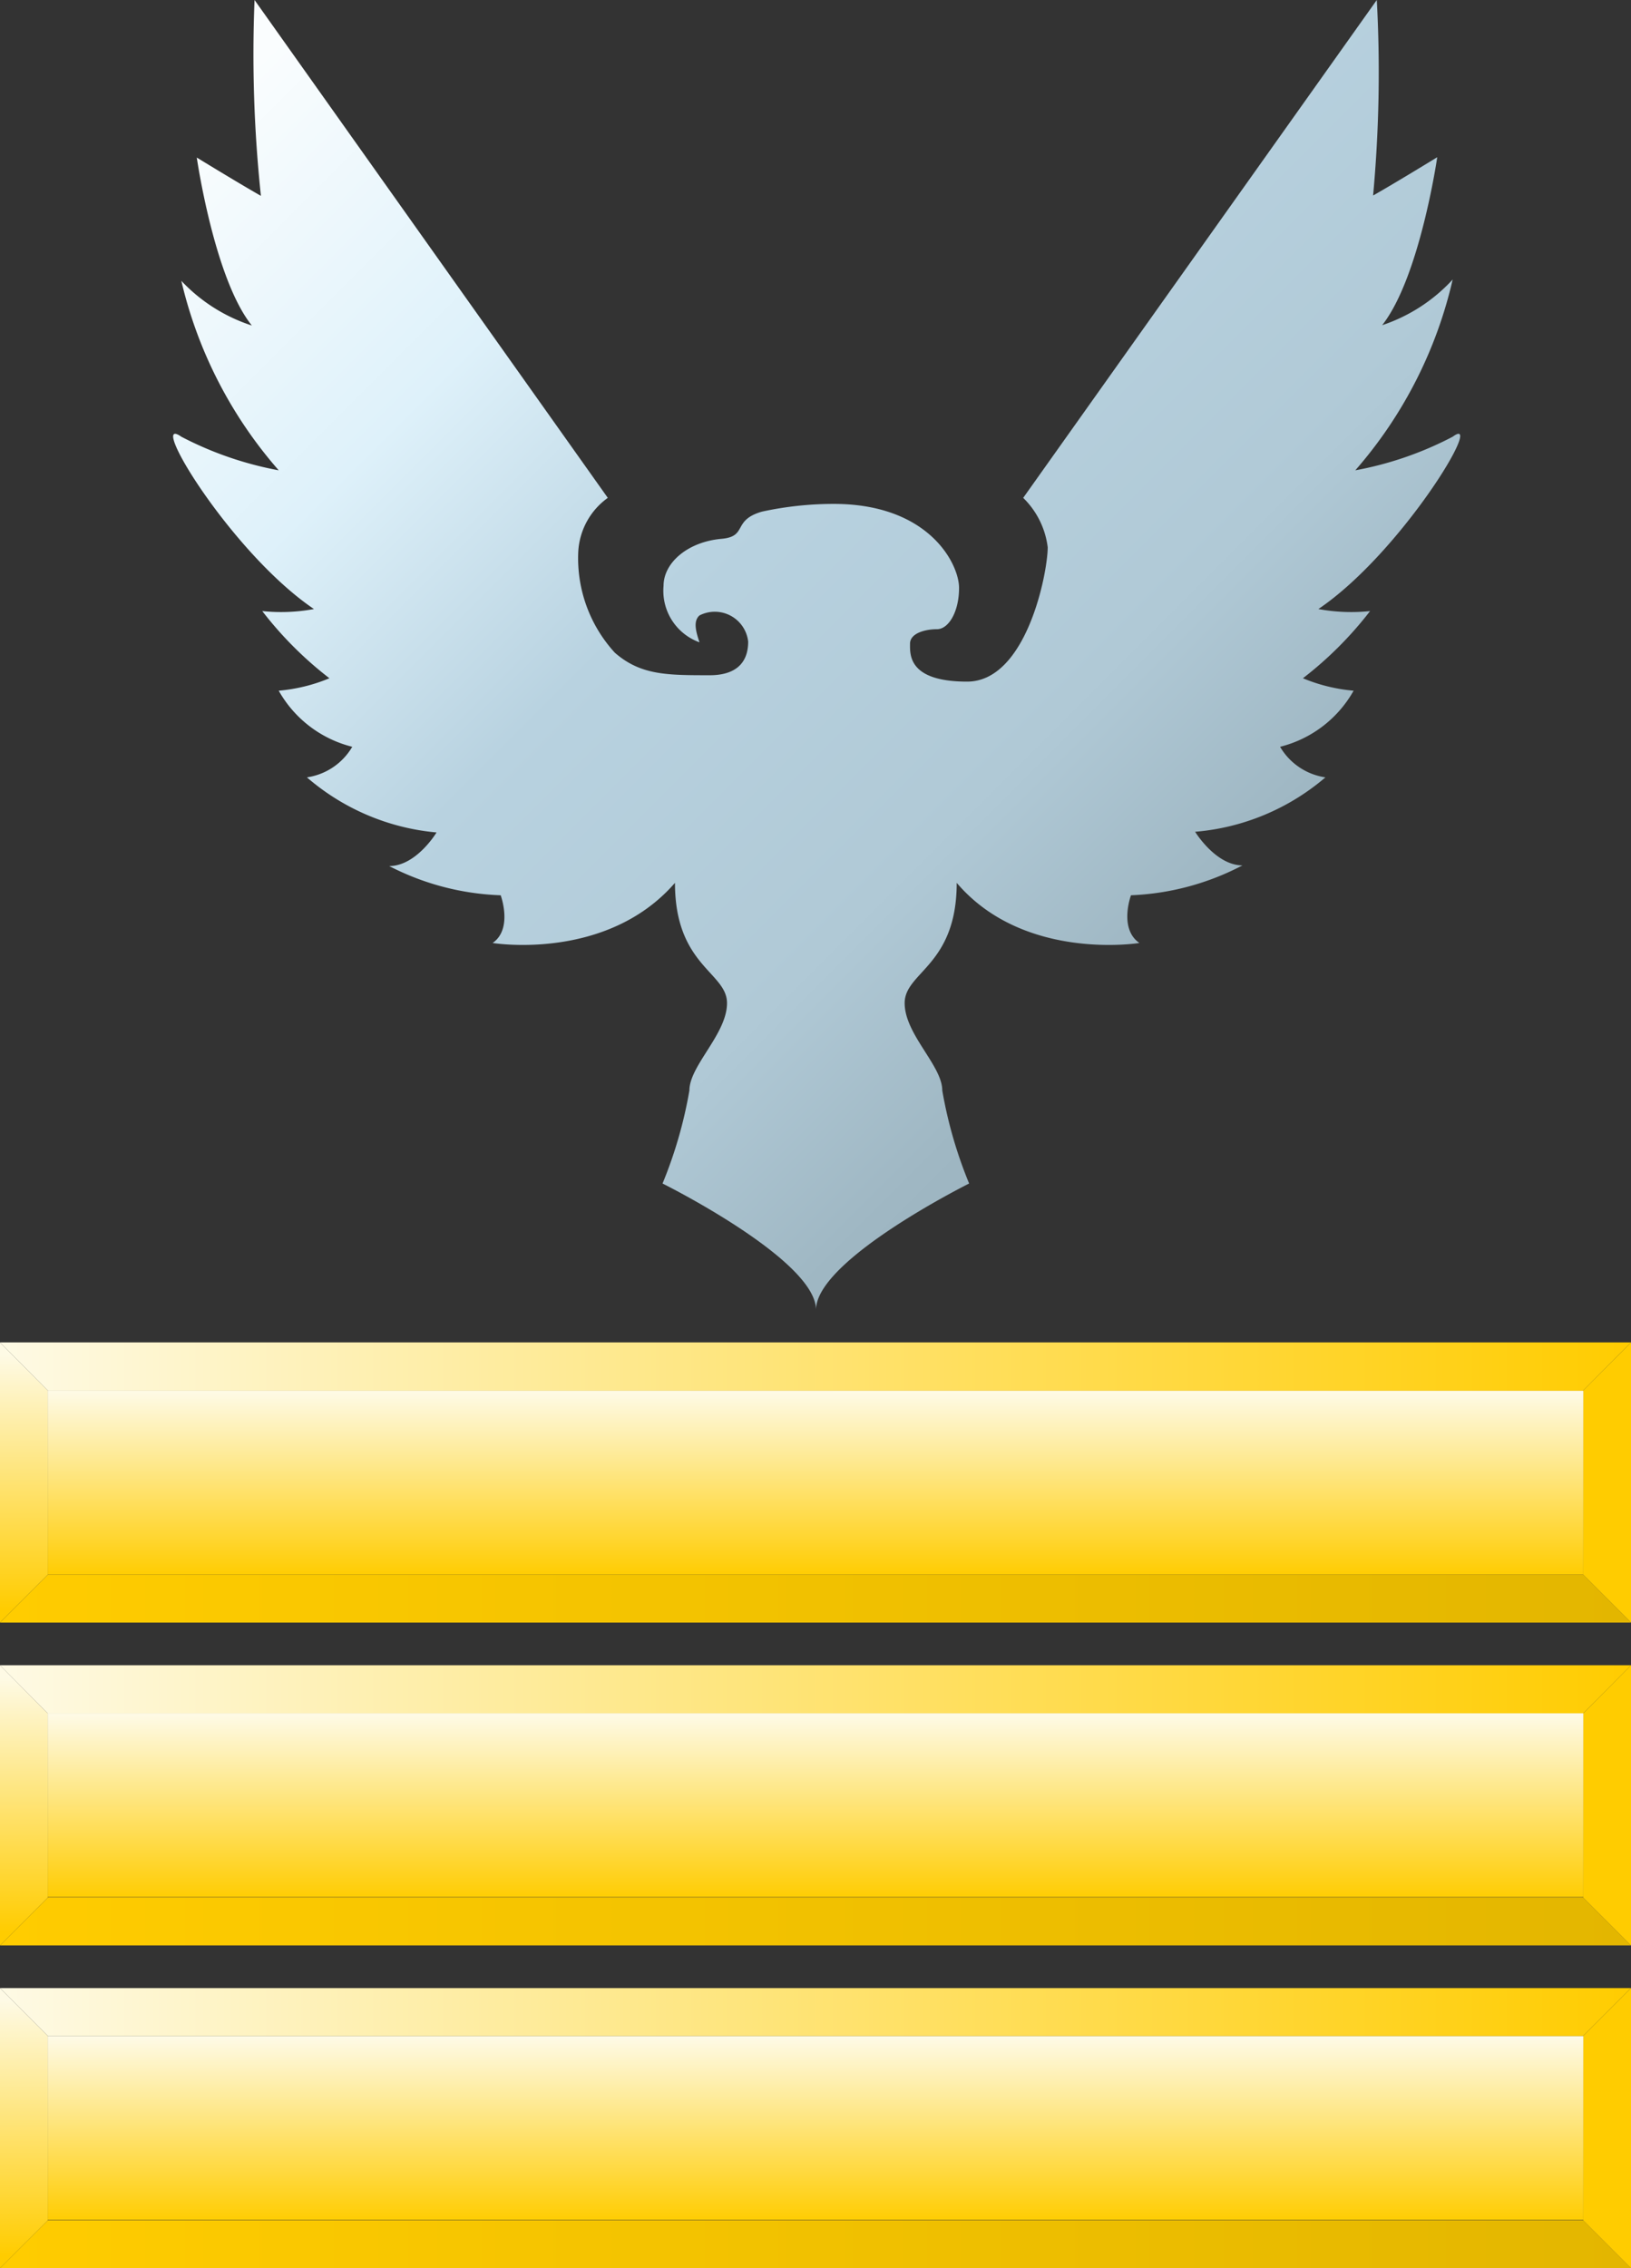
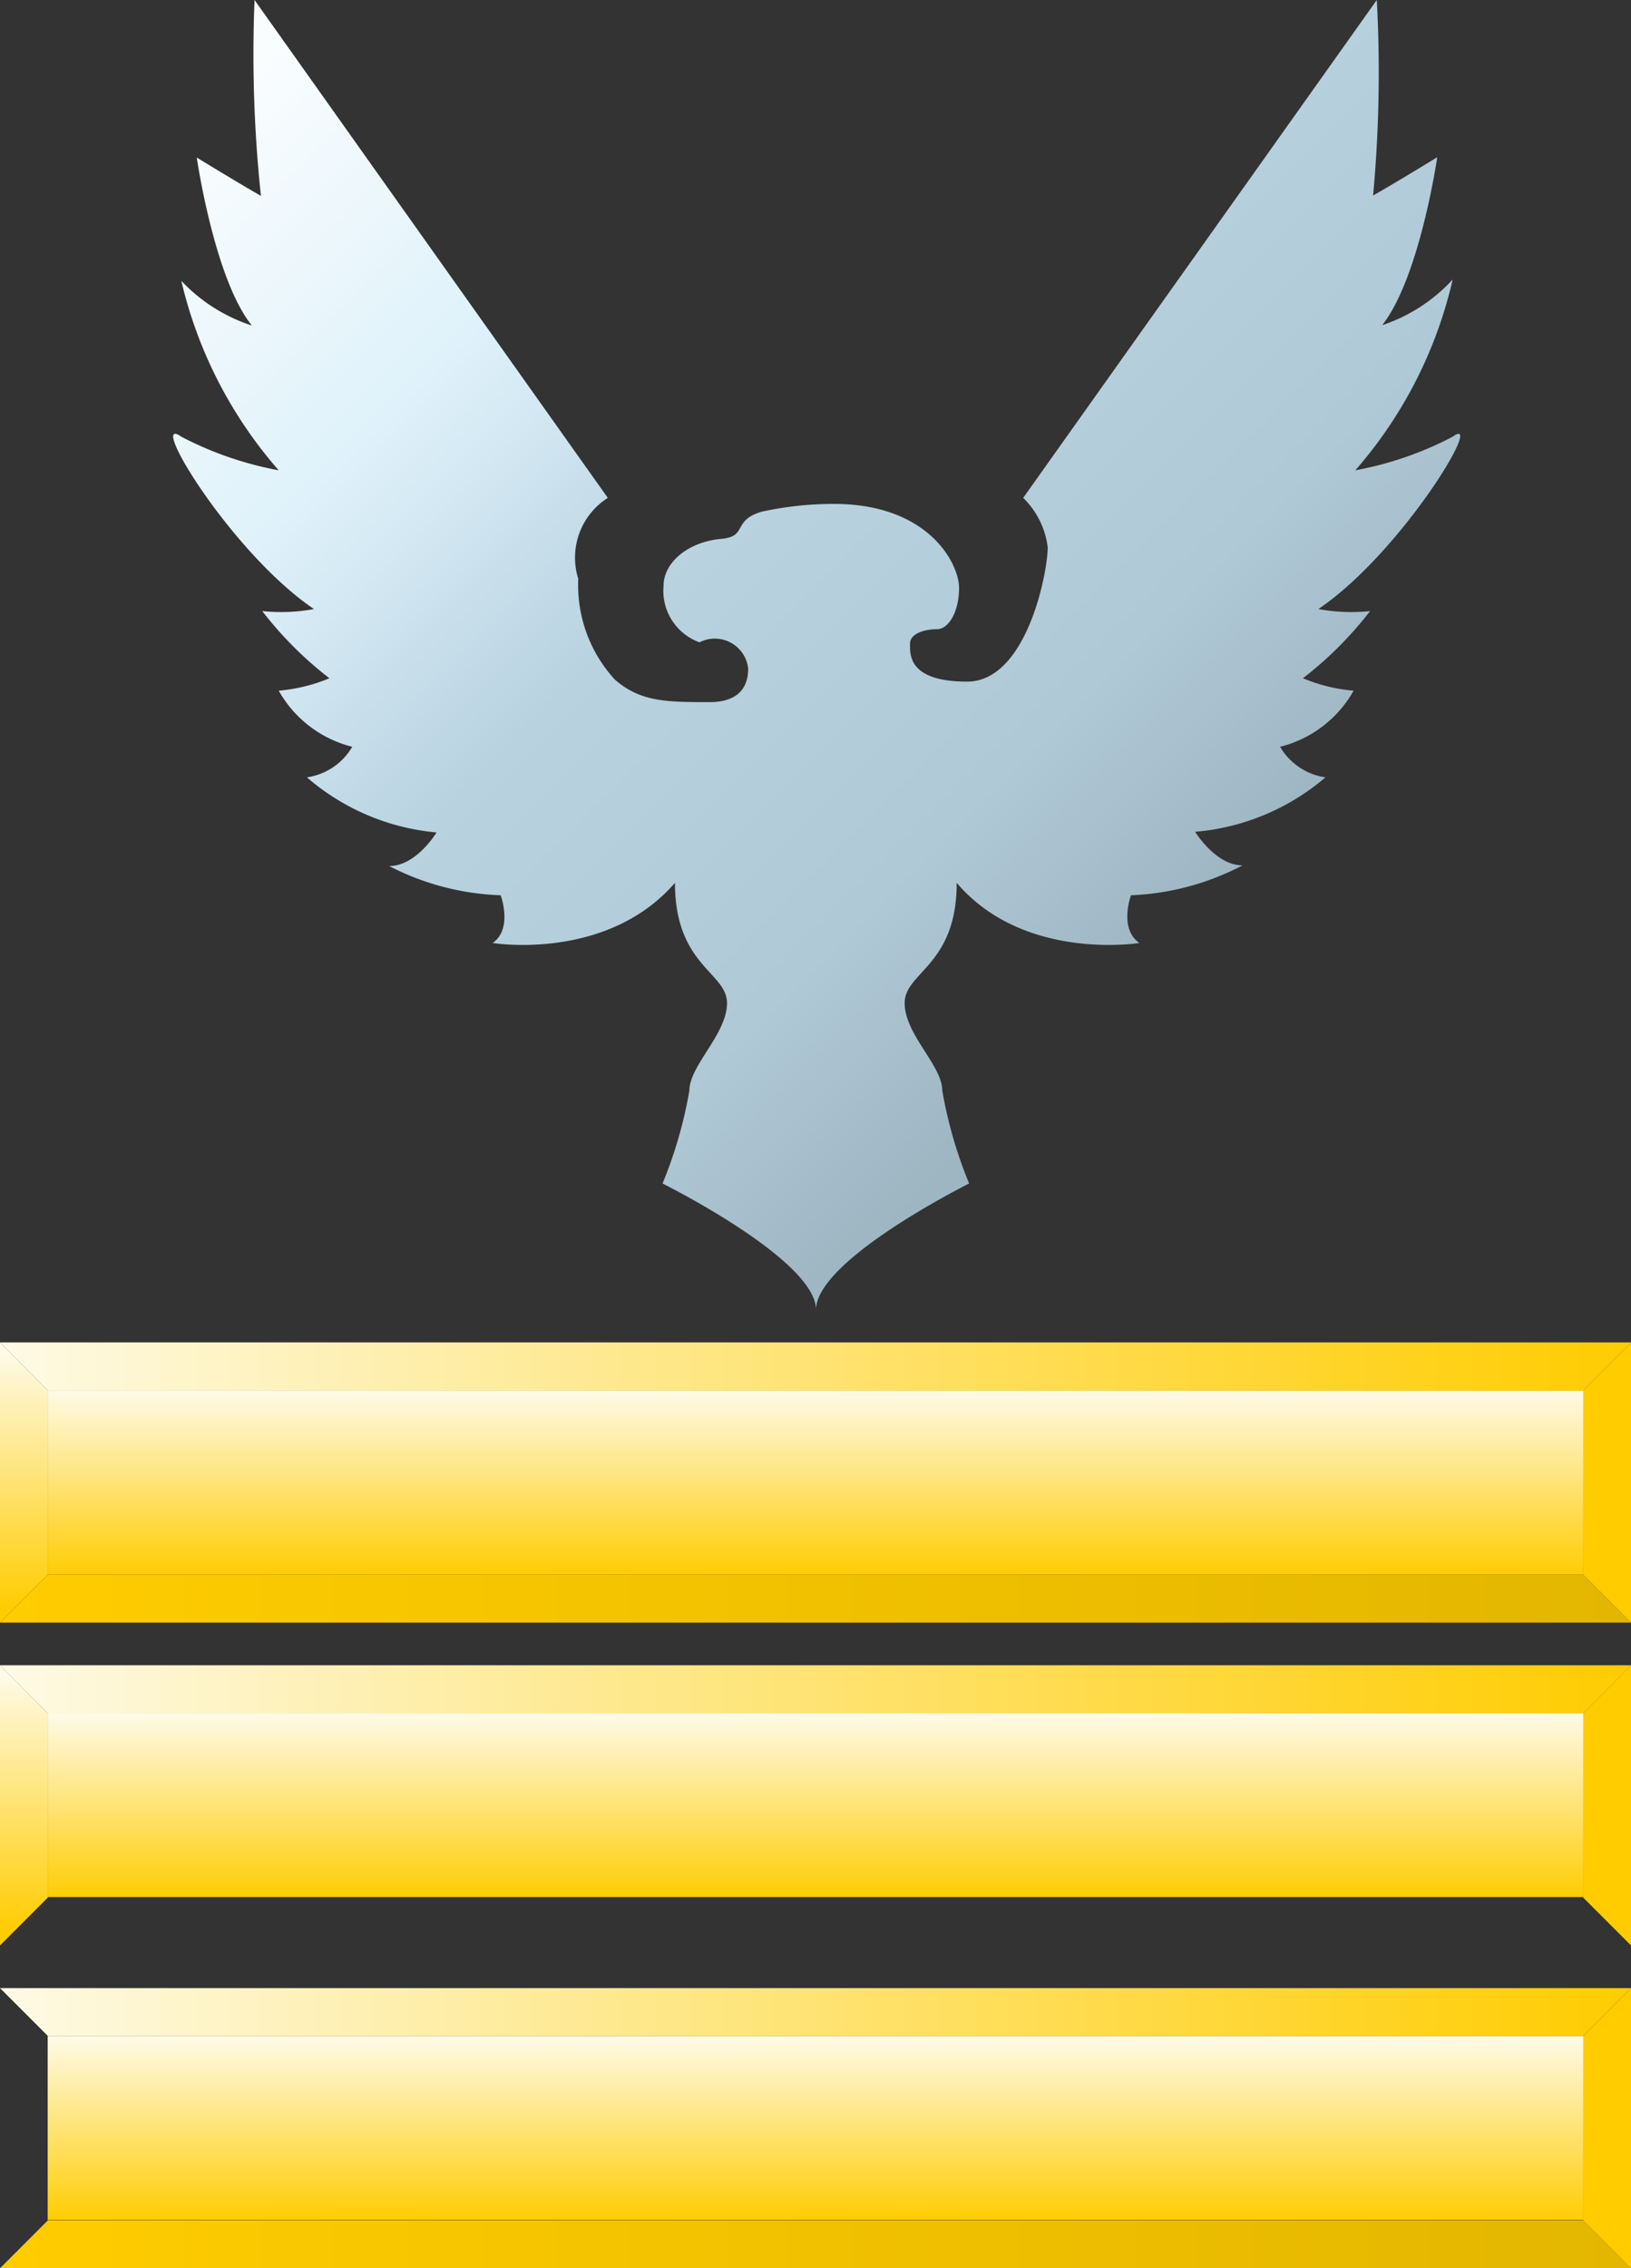
<svg xmlns="http://www.w3.org/2000/svg" xmlns:xlink="http://www.w3.org/1999/xlink" viewBox="0 0 48.57 67.52">
  <rect x="0" y="0" width="48.57" height="67.52" fill="#333333" stroke="none" />
  <defs>
    <style>.cls-1{fill:url(#linear-gradient);}.cls-2{fill:url(#linear-gradient-2);}.cls-3{fill:url(#linear-gradient-3);}.cls-4{fill:#fc0;}.cls-5{fill:url(#linear-gradient-4);}.cls-6{fill:url(#linear-gradient-5);}.cls-7{fill:url(#linear-gradient-6);}.cls-8{fill:url(#linear-gradient-7);}.cls-9{fill:url(#linear-gradient-8);}.cls-10{fill:url(#linear-gradient-9);}.cls-11{fill:url(#linear-gradient-10);}.cls-12{fill:url(#linear-gradient-11);}.cls-13{fill:url(#linear-gradient-12);}.cls-14{fill:url(#linear-gradient-13);}</style>
    <linearGradient id="linear-gradient" x1="0.72" y1="40.33" x2="0.72" y2="47.91" gradientUnits="userSpaceOnUse">
      <stop offset="0" stop-color="#fefae5" />
      <stop offset="1" stop-color="#fc0" />
    </linearGradient>
    <linearGradient id="linear-gradient-2" x1="0" y1="40.68" x2="48.57" y2="40.68" xlink:href="#linear-gradient" />
    <linearGradient id="linear-gradient-3" y1="47.58" x2="48.57" y2="47.58" gradientUnits="userSpaceOnUse">
      <stop offset="0" stop-color="#fc0" />
      <stop offset="1" stop-color="#e3b600" />
    </linearGradient>
    <linearGradient id="linear-gradient-4" x1="24.29" y1="41.45" x2="24.29" y2="46.94" xlink:href="#linear-gradient" />
    <linearGradient id="linear-gradient-5" x1="0.72" y1="49.94" x2="0.72" y2="57.52" xlink:href="#linear-gradient" />
    <linearGradient id="linear-gradient-6" x1="0" y1="50.29" x2="48.57" y2="50.29" xlink:href="#linear-gradient" />
    <linearGradient id="linear-gradient-7" y1="57.19" x2="48.57" y2="57.19" xlink:href="#linear-gradient-3" />
    <linearGradient id="linear-gradient-8" x1="24.29" y1="51.06" x2="24.29" y2="56.55" xlink:href="#linear-gradient" />
    <linearGradient id="linear-gradient-9" x1="0.72" y1="59.55" x2="0.72" y2="67.13" xlink:href="#linear-gradient" />
    <linearGradient id="linear-gradient-10" x1="0" y1="59.9" x2="48.57" y2="59.9" xlink:href="#linear-gradient" />
    <linearGradient id="linear-gradient-11" y1="66.8" x2="48.57" y2="66.8" xlink:href="#linear-gradient-3" />
    <linearGradient id="linear-gradient-12" x1="24.29" y1="60.67" x2="24.29" y2="66.16" xlink:href="#linear-gradient" />
    <linearGradient id="linear-gradient-13" x1="11.12" y1="-1.63" x2="40.8" y2="28.05" gradientUnits="userSpaceOnUse">
      <stop offset="0" stop-color="#fafdfe" />
      <stop offset="0.25" stop-color="#def1fa" />
      <stop offset="0.47" stop-color="#b8d2e0" />
      <stop offset="0.73" stop-color="#b0c9d6" />
      <stop offset="0.74" stop-color="#afc8d5" />
      <stop offset="0.89" stop-color="#9fb7c3" />
      <stop offset="1" stop-color="#99b1bd" />
    </linearGradient>
  </defs>
  <g id="Layer_2" data-name="Layer 2">
    <g id="Artwork">
      <g id="Brigadier_Grade_4_-_Brigadier_General" data-name="Brigadier (Grade 4) - Brigadier General">
        <polygon class="cls-1" points="1.42 46.87 1.42 41.4 1.43 41.4 0 39.96 0 48.3 1.43 46.87 1.42 46.87" />
        <polygon class="cls-2" points="47.14 41.4 48.57 39.96 0 39.96 1.43 41.4 47.14 41.4" />
        <polygon class="cls-3" points="47.14 46.87 1.43 46.87 0 48.3 48.57 48.3 47.14 46.87" />
        <polygon class="cls-4" points="47.14 41.4 47.15 41.4 47.15 46.87 47.14 46.87 48.57 48.3 48.57 39.96 47.14 41.4" />
        <rect class="cls-5" x="1.42" y="41.4" width="45.73" height="5.47" />
        <polygon class="cls-6" points="1.42 56.48 1.42 51.01 1.43 51.01 0 49.57 0 57.91 1.43 56.48 1.42 56.48" />
        <polygon class="cls-7" points="47.14 51.01 48.57 49.57 0 49.57 1.43 51.01 47.14 51.01" />
-         <polygon class="cls-8" points="47.14 56.48 1.43 56.48 0 57.91 48.57 57.91 47.14 56.48" />
        <polygon class="cls-4" points="47.14 51.01 47.15 51.01 47.15 56.48 47.14 56.48 48.57 57.91 48.57 49.57 47.14 51.01" />
        <rect class="cls-9" x="1.42" y="51" width="45.73" height="5.47" />
-         <polygon class="cls-10" points="1.42 66.09 1.42 60.61 1.43 60.61 0 59.18 0 67.52 1.43 66.09 1.42 66.09" />
        <polygon class="cls-11" points="47.14 60.61 48.57 59.18 0 59.18 1.43 60.61 47.14 60.61" />
        <polygon class="cls-12" points="47.14 66.09 1.43 66.09 0 67.52 48.57 67.52 47.14 66.09" />
        <polygon class="cls-4" points="47.14 60.61 47.15 60.61 47.15 66.09 47.14 66.09 48.57 67.52 48.57 59.18 47.14 60.61" />
        <rect class="cls-13" x="1.42" y="60.61" width="45.73" height="5.47" />
-         <path class="cls-14" d="M18.1,14.82,7.58,0a40,40,0,0,0,.19,5.83C7.1,5.45,5.86,4.69,5.86,4.69s.52,3.61,1.64,5A5,5,0,0,1,5.4,8.36,13.07,13.07,0,0,0,8.3,14a10.32,10.32,0,0,1-2.9-1c-1.05-.74,1.48,3.46,3.95,5.13a5.41,5.41,0,0,1-1.54.06,11,11,0,0,0,2,2,5.05,5.05,0,0,1-1.51.37,3.48,3.48,0,0,0,2.19,1.67,1.88,1.88,0,0,1-1.35.91A6.84,6.84,0,0,0,13,24.78s-.6,1-1.41,1a7.8,7.8,0,0,0,3.32.87s.37,1-.24,1.42c0,0,3.39.56,5.43-1.79,0,2.47,1.55,2.66,1.55,3.58s-1.12,1.86-1.12,2.6a13.08,13.08,0,0,1-.8,2.77s4.57,2.27,4.57,3.76c0-1.49,4.56-3.76,4.56-3.76a13.08,13.08,0,0,1-.8-2.77c0-.74-1.12-1.67-1.12-2.6s1.55-1.11,1.55-3.58c2,2.35,5.44,1.79,5.44,1.79-.62-.43-.25-1.42-.25-1.42A7.8,7.8,0,0,0,37,25.76c-.8,0-1.41-1-1.41-1a6.84,6.84,0,0,0,3.88-1.62,1.88,1.88,0,0,1-1.35-.91,3.48,3.48,0,0,0,2.19-1.67,5.05,5.05,0,0,1-1.51-.37,11,11,0,0,0,2-2,5.41,5.41,0,0,1-1.54-.06c2.47-1.67,5-5.87,4-5.13a10.22,10.22,0,0,1-2.9,1,13.07,13.07,0,0,0,2.9-5.68,5,5,0,0,1-2.1,1.36c1.12-1.42,1.64-5,1.64-5s-1.24.76-1.91,1.14A40,40,0,0,0,41,0L30.47,14.82a2.48,2.48,0,0,1,.73,1.47c0,.76-.63,4-2.4,4s-1.7-.82-1.7-1.13.45-.43.8-.43.66-.52.66-1.23S27.67,15,24.83,15a10.05,10.05,0,0,0-2.14.23c-.9.26-.41.74-1.21.81-1,.09-1.72.71-1.72,1.4a1.63,1.63,0,0,0,1.07,1.68c-.11-.33-.19-.63,0-.8a1,1,0,0,1,1.45.78c0,.77-.54,1-1.14,1-1.28,0-2.06,0-2.83-.67a4.16,4.16,0,0,1-1.09-3A2.11,2.11,0,0,1,18.1,14.82Z" />
+         <path class="cls-14" d="M18.1,14.82,7.58,0a40,40,0,0,0,.19,5.83C7.1,5.45,5.86,4.69,5.86,4.69s.52,3.61,1.64,5A5,5,0,0,1,5.4,8.36,13.07,13.07,0,0,0,8.3,14a10.32,10.32,0,0,1-2.9-1c-1.05-.74,1.48,3.46,3.95,5.13a5.41,5.41,0,0,1-1.54.06,11,11,0,0,0,2,2,5.05,5.05,0,0,1-1.51.37,3.48,3.48,0,0,0,2.19,1.67,1.88,1.88,0,0,1-1.35.91A6.84,6.84,0,0,0,13,24.78s-.6,1-1.41,1a7.8,7.8,0,0,0,3.32.87s.37,1-.24,1.42c0,0,3.39.56,5.43-1.79,0,2.47,1.55,2.66,1.55,3.58s-1.12,1.86-1.12,2.6a13.08,13.08,0,0,1-.8,2.77s4.57,2.27,4.57,3.76c0-1.49,4.56-3.76,4.56-3.76a13.08,13.08,0,0,1-.8-2.77c0-.74-1.12-1.67-1.12-2.6s1.55-1.11,1.55-3.58c2,2.35,5.44,1.79,5.44,1.79-.62-.43-.25-1.42-.25-1.42A7.8,7.8,0,0,0,37,25.76c-.8,0-1.41-1-1.41-1a6.84,6.84,0,0,0,3.88-1.62,1.88,1.88,0,0,1-1.35-.91,3.48,3.48,0,0,0,2.19-1.67,5.05,5.05,0,0,1-1.51-.37,11,11,0,0,0,2-2,5.41,5.41,0,0,1-1.54-.06c2.47-1.67,5-5.87,4-5.13a10.22,10.22,0,0,1-2.9,1,13.07,13.07,0,0,0,2.9-5.68,5,5,0,0,1-2.1,1.36c1.12-1.42,1.64-5,1.64-5s-1.24.76-1.91,1.14A40,40,0,0,0,41,0L30.47,14.82a2.48,2.48,0,0,1,.73,1.47c0,.76-.63,4-2.4,4s-1.7-.82-1.7-1.13.45-.43.8-.43.66-.52.66-1.23S27.67,15,24.83,15a10.05,10.05,0,0,0-2.14.23c-.9.26-.41.74-1.21.81-1,.09-1.72.71-1.72,1.4a1.63,1.63,0,0,0,1.07,1.68a1,1,0,0,1,1.45.78c0,.77-.54,1-1.14,1-1.28,0-2.06,0-2.83-.67a4.16,4.16,0,0,1-1.09-3A2.11,2.11,0,0,1,18.1,14.82Z" />
      </g>
    </g>
  </g>
</svg>